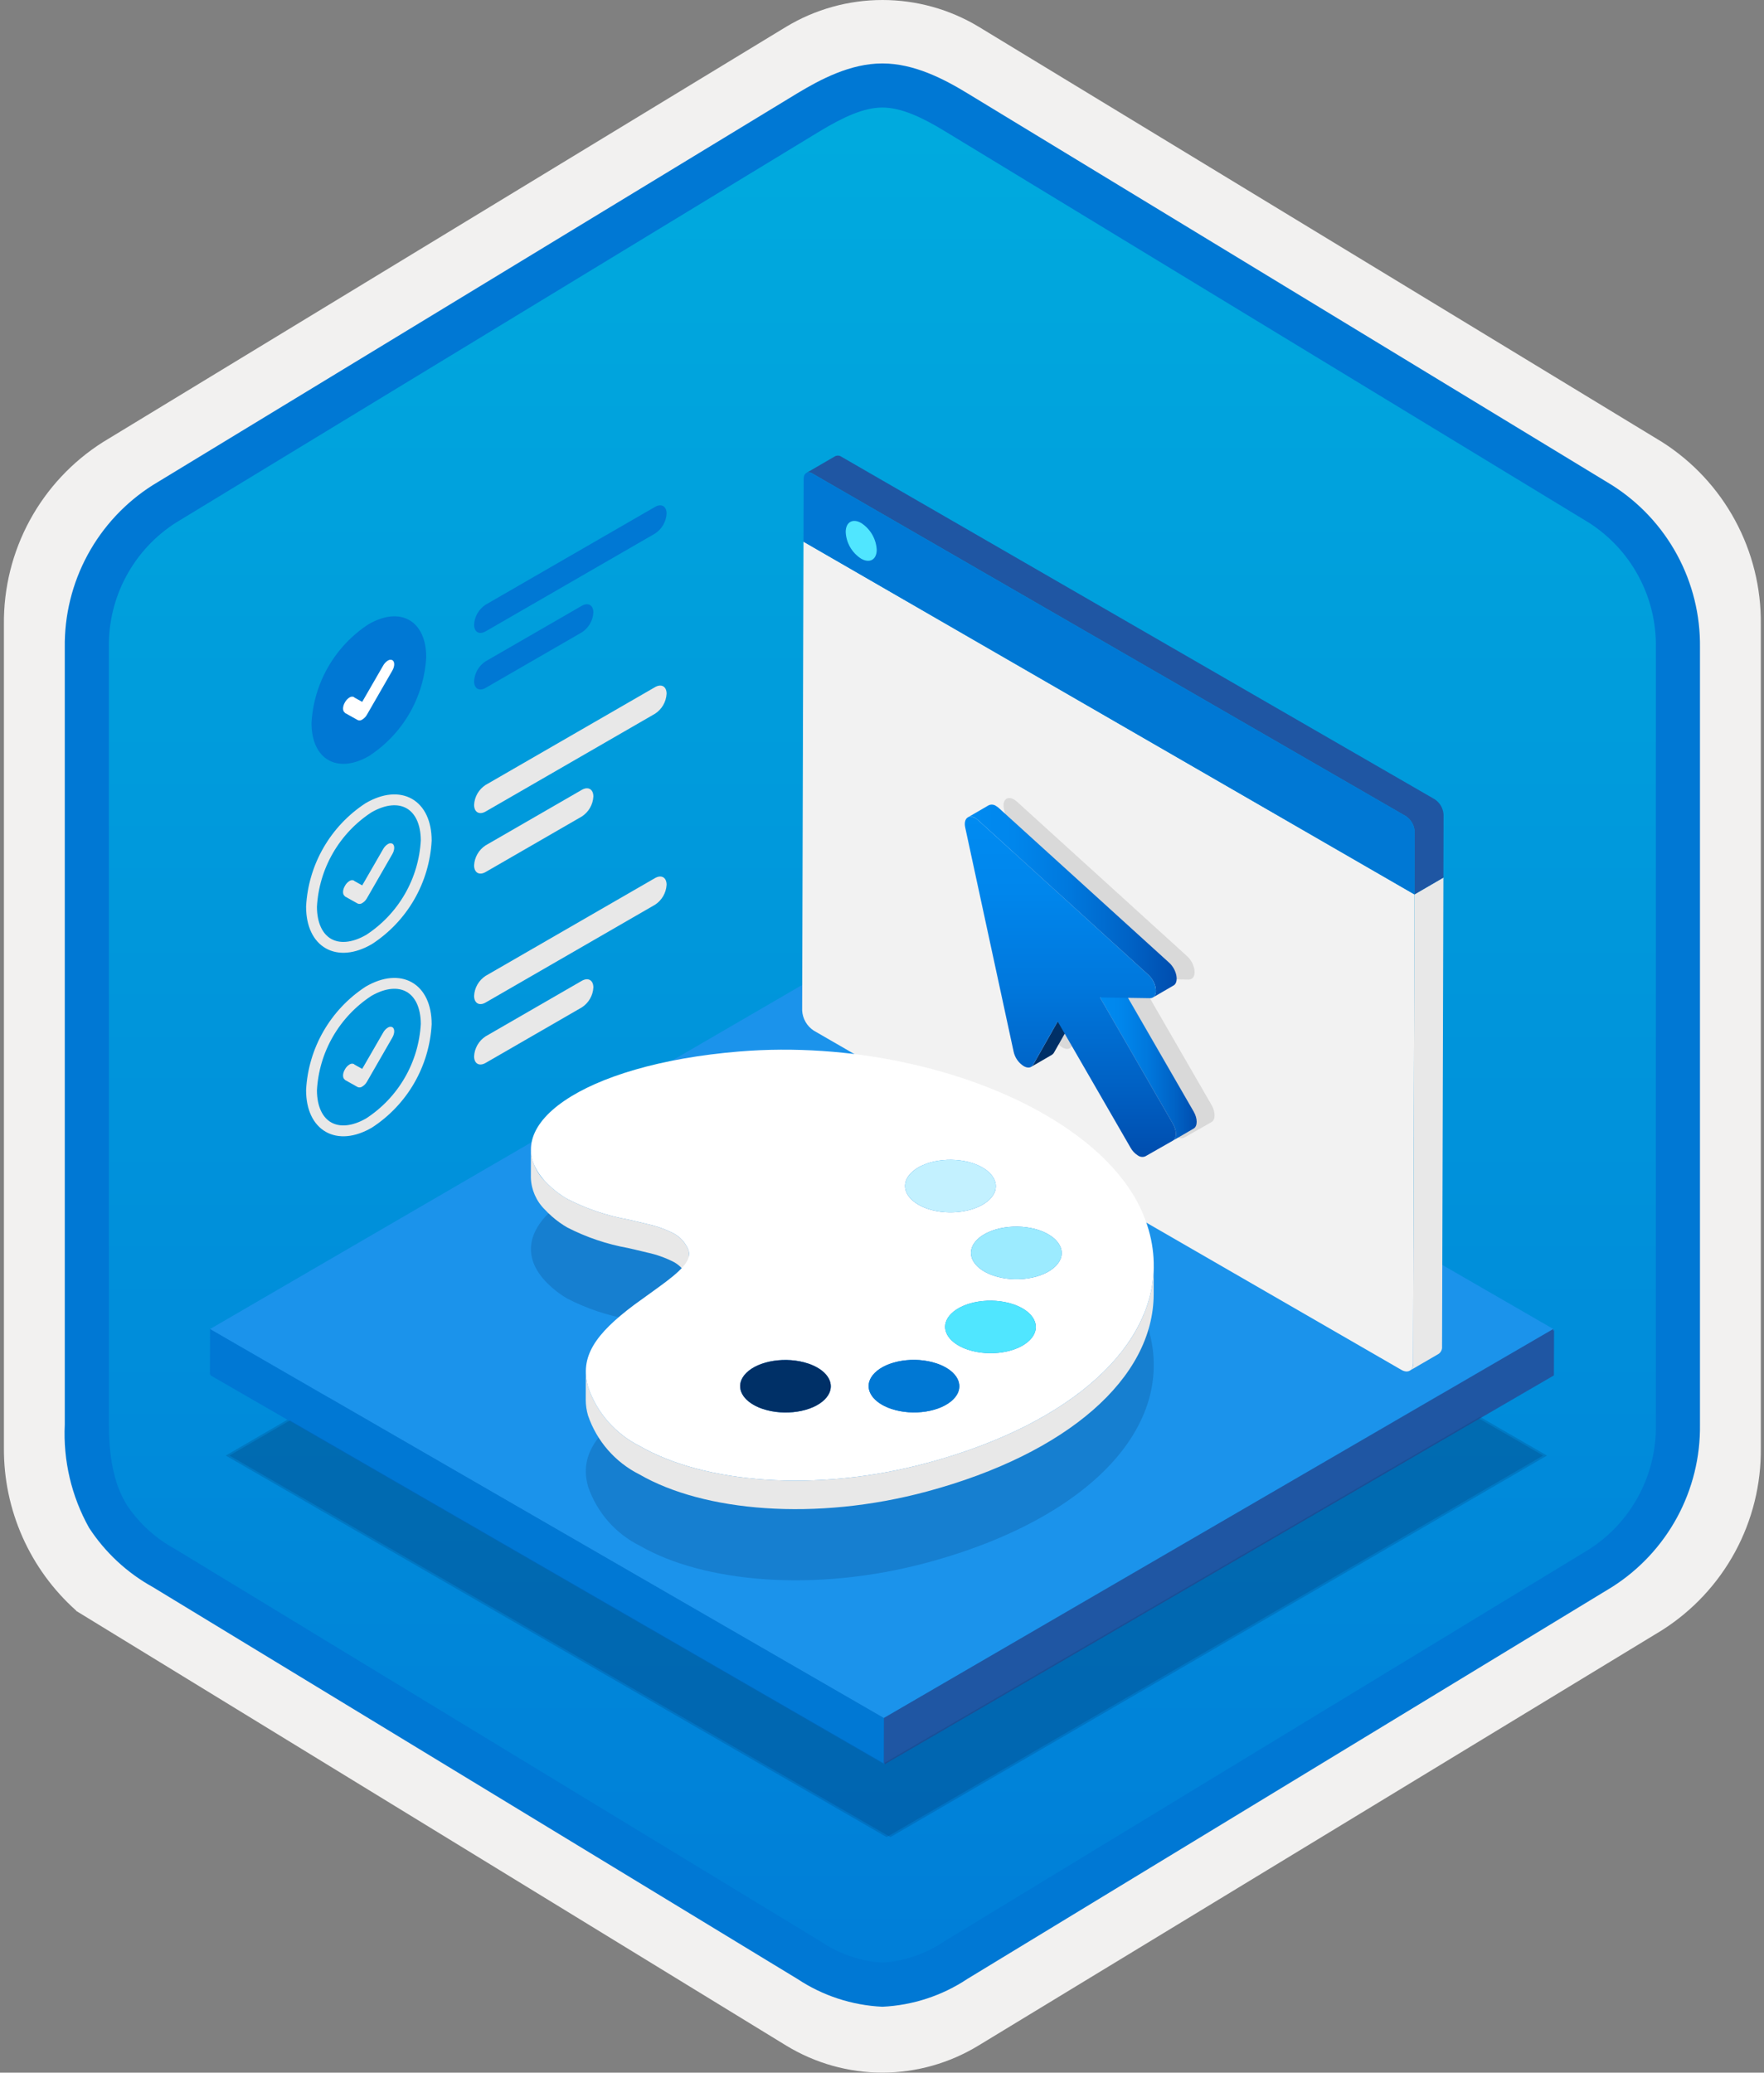
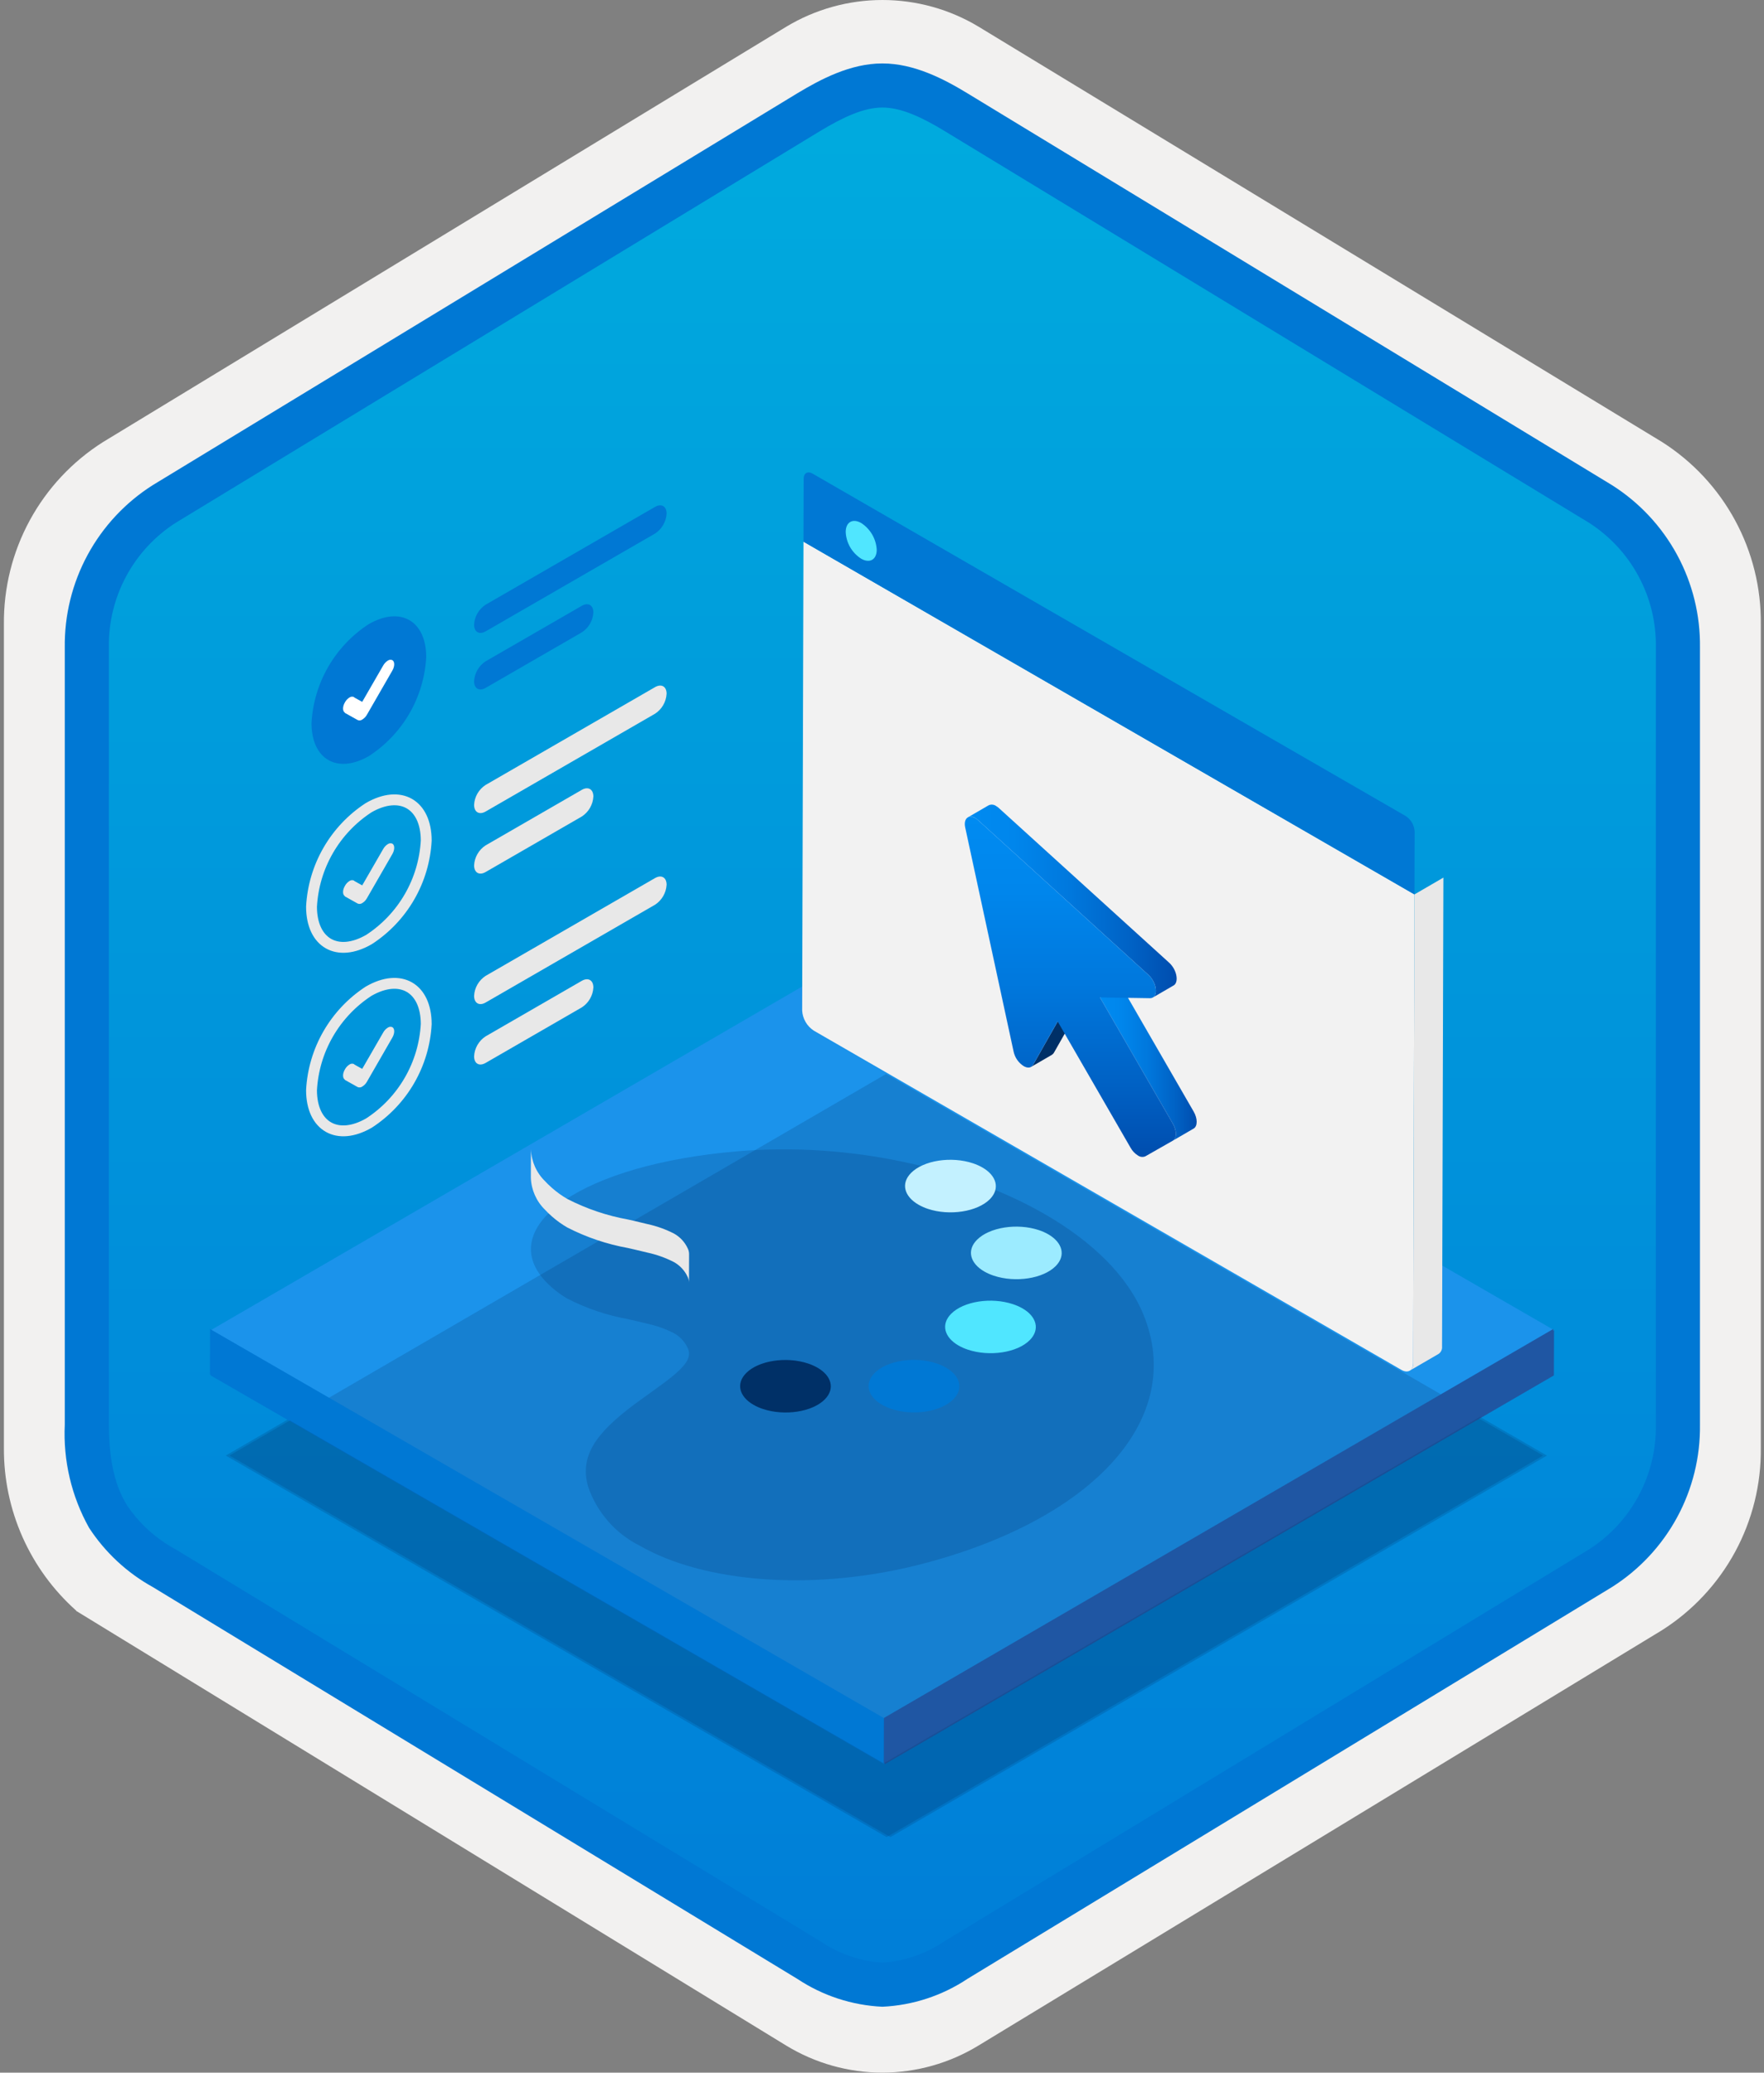
<svg xmlns="http://www.w3.org/2000/svg" width="160" height="188" viewBox="0 0 160 188" fill="none">
  <rect x="0" y="0" width="160" height="188" fill="#808080" stroke="none" />
  <g clip-path="url(#clip0_1338_495)">
    <path d="M80.033 188C83.115 187.994 86.135 187.141 88.764 185.534L150.739 147.874C153.52 146.11 155.804 143.665 157.375 140.771C158.945 137.876 159.749 134.628 159.711 131.336V56.621C159.747 53.328 158.942 50.081 157.372 47.187C155.802 44.293 153.519 41.848 150.739 40.083L88.764 2.423C86.13 0.838 83.115 0 80.041 0C76.967 0 73.952 0.838 71.318 2.423L9.343 40.098C6.56 41.86 4.273 44.305 2.7 47.199C1.127 50.093 0.32 53.342 0.355 56.636V131.336C0.337 134.119 0.912 136.874 2.041 139.418C3.171 141.962 4.83 144.236 6.907 146.089V146.115L71.318 185.549C73.944 187.149 76.959 187.996 80.033 188V188ZM80.681 6.952C82.633 6.952 85.11 8.165 86.82 9.209L147.577 46.403C151.329 48.688 153.445 55.284 153.445 60.035L152.813 131.336C152.813 136.087 149.614 140.355 145.861 142.64L85.466 179.021C82.031 181.109 79.241 181.109 75.806 179.021L14.598 142.549C10.846 140.265 7.827 136.072 7.827 131.336V57.688C7.86 55.323 8.469 53.001 9.602 50.925C10.734 48.848 12.356 47.079 14.327 45.771L74.903 9.209C76.613 8.165 78.729 6.952 80.681 6.952Z" fill="#F2F1F0" />
    <path fill-rule="evenodd" clip-rule="evenodd" d="M87.932 10.533C85.561 9.059 82.825 8.278 80.034 8.278C77.242 8.278 74.506 9.059 72.135 10.533L16.001 44.864C13.475 46.476 11.402 48.706 9.98 51.344C8.558 53.981 7.834 56.938 7.876 59.934V128.038C7.836 131.033 8.561 133.99 9.983 136.627C11.405 139.264 13.476 141.495 16.001 143.108L72.135 177.439C74.506 178.912 77.242 179.694 80.034 179.694C82.825 179.694 85.561 178.912 87.932 177.439L144.066 143.108C146.591 141.495 148.663 139.264 150.085 136.627C151.507 133.99 152.232 131.033 152.192 128.038V59.934C152.23 56.939 151.504 53.983 150.082 51.346C148.66 48.709 146.59 46.478 144.066 44.864L87.932 10.533Z" fill="url(#paint0_linear_1338_495)" />
    <path fill-rule="evenodd" clip-rule="evenodd" d="M80.034 9.754C81.717 9.754 83.6 10.62 85.666 11.878L144.132 47.42C146.024 48.634 147.573 50.311 148.634 52.292C149.694 54.273 150.231 56.492 150.192 58.739V129.218C150.231 131.464 149.694 133.684 148.634 135.664C147.573 137.645 146.024 139.322 144.132 140.536L85.668 176.078L85.666 176.079C83.996 177.218 82.051 177.889 80.034 178.022C78.016 177.889 76.071 177.218 74.401 176.079L74.4 176.078L15.938 140.538L15.936 140.537C14.147 139.573 12.622 138.186 11.494 136.497C10.517 134.894 9.876 132.679 9.876 129.218V58.739C9.837 56.492 10.373 54.273 11.434 52.292C12.495 50.311 14.044 48.634 15.935 47.421L74.392 11.883L74.396 11.881C76.48 10.628 78.34 9.754 80.034 9.754ZM87.746 8.461L146.21 44.003C148.689 45.573 150.723 47.751 152.121 50.331C153.518 52.911 154.231 55.806 154.192 58.739V129.218C154.231 132.151 153.518 135.046 152.121 137.626C150.723 140.205 148.688 142.384 146.21 143.955L87.745 179.496C85.451 181.021 82.786 181.894 80.034 182.022C77.282 181.894 74.616 181.021 72.322 179.496H72.321L13.857 143.954L13.855 143.953C11.52 142.66 9.536 140.814 8.078 138.579C6.484 135.725 5.721 132.482 5.876 129.218V58.739C5.837 55.805 6.55 52.911 7.947 50.331C9.344 47.751 11.379 45.572 13.858 44.002L72.322 8.461L72.33 8.456C74.421 7.198 77.129 5.754 80.034 5.754C82.92 5.754 85.637 7.177 87.746 8.461V8.461Z" fill="#0078D4" />
    <g opacity="0.2">
      <path d="M139.965 132.026L80.415 166.633L20.476 132.027L80.026 97.42L139.965 132.026Z" fill="#003067" />
    </g>
    <path d="M140.956 120.649L80.233 155.937L19.122 120.654L79.844 85.366L140.956 120.649Z" fill="#1B93EB" />
    <path d="M140.956 120.649L140.944 124.755L80.222 160.043L80.233 155.937L140.956 120.649Z" fill="#1F56A3" />
    <path d="M80.234 155.937L80.222 160.043L19.11 124.76L19.122 120.654L80.234 155.937Z" fill="#0078D4" />
    <g opacity="0.2">
      <path d="M140.315 132.028L80.766 166.634L20.82 132.025L80.37 97.418L140.315 132.028Z" fill="#003067" />
    </g>
-     <path d="M140.887 120.546L80.165 155.834L19.053 120.551L79.775 85.263L140.887 120.546Z" fill="#1B93EB" />
    <path d="M140.887 120.546L140.875 124.652L80.153 159.94L80.165 155.834L140.887 120.546Z" fill="#1F56A3" />
    <path d="M80.165 155.834L80.153 159.94L19.041 124.657L19.053 120.551L80.165 155.834Z" fill="#0078D4" />
    <path d="M72.879 49.135L128.295 81.129L128.174 123.656C128.172 124.321 127.695 124.593 127.108 124.254L73.809 93.482C73.504 93.282 73.249 93.013 73.067 92.697C72.884 92.381 72.778 92.026 72.758 91.662L72.879 49.135Z" fill="#F2F2F2" />
    <path d="M128.174 123.656L128.295 81.129L130.92 79.603L130.799 122.131C130.812 122.26 130.79 122.39 130.736 122.508C130.682 122.626 130.598 122.728 130.491 122.803L127.866 124.328C127.972 124.254 128.057 124.152 128.111 124.034C128.165 123.916 128.187 123.785 128.174 123.656V123.656Z" fill="#E8E8E8" />
-     <path d="M75.756 41.378C75.848 41.336 75.95 41.319 76.051 41.329C76.153 41.339 76.249 41.376 76.331 41.436L130.122 72.492C130.358 72.645 130.555 72.851 130.697 73.095C130.838 73.338 130.92 73.611 130.936 73.892L130.92 79.603L128.295 81.129L128.311 75.418C128.295 75.137 128.213 74.864 128.072 74.62C127.93 74.377 127.733 74.17 127.497 74.017L73.706 42.961C73.624 42.901 73.527 42.864 73.426 42.854C73.325 42.844 73.223 42.861 73.131 42.904L75.756 41.378Z" fill="#1F56A3" />
    <path d="M127.497 74.017C127.733 74.17 127.93 74.377 128.072 74.62C128.213 74.864 128.295 75.137 128.311 75.418L128.295 81.129L72.879 49.135L72.894 43.843L72.895 43.424C72.896 42.914 73.254 42.7 73.706 42.961L127.497 74.017Z" fill="#0078D4" />
    <path d="M78.115 47.441C78.524 47.706 78.865 48.064 79.109 48.485C79.354 48.907 79.495 49.381 79.522 49.867C79.519 50.769 78.883 51.123 78.106 50.674C77.696 50.412 77.355 50.055 77.111 49.634C76.868 49.212 76.729 48.738 76.708 48.252C76.71 47.35 77.346 46.997 78.115 47.441Z" fill="#50E6FF" />
    <path opacity="0.2" d="M103.717 119.25C107.538 128.604 99.34 137.623 84.115 141.731C73.965 144.471 63.826 143.552 58.023 140.201C55.818 139.099 54.136 137.173 53.34 134.84C52.571 132.104 53.986 130.046 57.51 127.404L59.547 125.93L60.365 125.33C62.248 123.908 62.781 123.089 62.373 122.263C62.111 121.698 61.677 121.232 61.133 120.929C60.37 120.538 59.559 120.248 58.72 120.068L57.568 119.792L56.969 119.655C55.054 119.31 53.201 118.684 51.469 117.796C50.97 117.509 50.501 117.172 50.069 116.791L49.711 116.459L49.433 116.175C44.924 111.248 52.738 105.597 67.043 104.416C77.083 103.589 87.486 105.929 94.78 110.139C99.071 112.616 102.284 115.74 103.717 119.25Z" fill="#003067" />
    <path d="M57.561 113.339L58.713 113.615C59.552 113.795 60.363 114.085 61.126 114.476C61.669 114.779 62.104 115.245 62.366 115.81C62.449 115.971 62.493 116.15 62.495 116.331L62.502 113.746C62.501 113.564 62.456 113.385 62.373 113.224C62.111 112.66 61.677 112.193 61.133 111.891C60.37 111.499 59.559 111.21 58.721 111.03L57.568 110.753L56.969 110.617C55.054 110.272 53.201 109.645 51.469 108.758C50.97 108.47 50.501 108.134 50.069 107.752L49.711 107.421L49.433 107.136C48.654 106.373 48.198 105.341 48.157 104.251L48.15 106.837C48.191 107.926 48.647 108.959 49.426 109.722L49.703 110.006L50.062 110.338C50.493 110.719 50.963 111.056 51.462 111.343C53.193 112.231 55.047 112.857 56.961 113.202L57.561 113.339Z" fill="#E8E8E8" />
-     <path d="M84.115 132.692C73.965 135.433 63.826 134.513 58.023 131.163C55.818 130.061 54.136 128.135 53.34 125.801C53.207 125.345 53.139 124.872 53.136 124.396L53.129 126.981C53.131 127.457 53.2 127.93 53.333 128.387C54.128 130.72 55.811 132.646 58.016 133.748C63.819 137.099 73.958 138.018 84.108 135.278C96.809 131.851 104.621 125.005 104.642 117.399L104.649 114.813C104.628 122.42 96.817 129.265 84.115 132.692Z" fill="#E8E8E8" />
-     <path d="M103.718 110.211C107.538 119.565 99.34 128.584 84.115 132.692C73.965 135.433 63.826 134.513 58.023 131.163C55.818 130.061 54.136 128.135 53.34 125.801C52.571 123.065 53.986 121.007 57.51 118.365L59.547 116.892L60.365 116.291C62.248 114.869 62.781 114.05 62.373 113.224C62.111 112.66 61.677 112.193 61.133 111.891C60.37 111.499 59.559 111.21 58.721 111.03L57.568 110.753L56.969 110.617C55.054 110.272 53.201 109.645 51.469 108.758C50.97 108.47 50.501 108.133 50.069 107.752L49.711 107.421L49.433 107.136C44.924 102.21 52.738 96.558 67.043 95.377C77.083 94.55 87.486 96.89 94.78 101.1C99.071 103.577 102.285 106.701 103.718 110.211ZM84.161 109.65C86.129 110.305 88.644 109.915 89.781 108.777C90.729 107.819 90.399 106.643 89.107 105.897C88.836 105.743 88.551 105.616 88.255 105.519C86.28 104.86 83.766 105.25 82.635 106.392C81.687 107.349 82.017 108.526 83.309 109.271C83.58 109.425 83.865 109.552 84.161 109.65M94.231 111.579C92.263 110.924 89.748 111.314 88.617 112.456C87.665 113.409 87.992 114.589 89.279 115.332C89.551 115.486 89.838 115.613 90.136 115.711C92.112 116.369 94.626 115.98 95.757 114.838C96.7 113.883 96.372 112.703 95.079 111.956C94.81 111.803 94.525 111.677 94.231 111.579M92.743 118.677C92.471 118.523 92.184 118.396 91.887 118.299C89.912 117.64 87.397 118.03 86.267 119.172C85.326 120.124 85.65 121.301 86.935 122.043C87.207 122.198 87.494 122.325 87.792 122.422C89.767 123.081 92.282 122.691 93.406 121.553C94.352 120.597 94.029 119.42 92.743 118.677M80.858 127.797C82.827 128.452 85.341 128.062 86.472 126.92C87.418 125.97 87.09 124.791 85.804 124.049C85.531 123.894 85.244 123.767 84.946 123.669C82.978 123.007 80.457 123.4 79.333 124.539C78.386 125.495 78.709 126.672 79.999 127.417C80.272 127.572 80.56 127.699 80.858 127.797M69.197 127.801C71.172 128.46 73.687 128.07 74.811 126.932C75.758 125.976 75.434 124.798 74.149 124.056C73.877 123.901 73.59 123.774 73.292 123.677C71.317 123.019 68.802 123.408 67.678 124.546C66.732 125.503 67.055 126.68 68.341 127.422C68.613 127.577 68.9 127.704 69.197 127.801" fill="white" />
    <path d="M89.107 105.897C90.399 106.643 90.729 107.819 89.781 108.777C88.644 109.915 86.129 110.305 84.161 109.65C83.865 109.552 83.58 109.425 83.309 109.271C82.017 108.526 81.687 107.349 82.635 106.392C83.766 105.25 86.28 104.86 88.255 105.519C88.551 105.616 88.836 105.743 89.107 105.897V105.897Z" fill="#C3F1FF" />
    <path d="M86.267 119.172C87.397 118.03 89.912 117.64 91.887 118.299C92.184 118.396 92.471 118.522 92.743 118.677C94.029 119.419 94.352 120.597 93.406 121.553C92.282 122.691 89.767 123.081 87.792 122.422C87.494 122.325 87.207 122.198 86.935 122.043C85.65 121.301 85.326 120.124 86.267 119.172Z" fill="#50E6FF" />
    <path d="M86.472 126.92C85.341 128.062 82.827 128.452 80.858 127.797C80.56 127.699 80.272 127.572 79.999 127.417C78.709 126.672 78.386 125.495 79.332 124.539C80.457 123.4 82.978 123.007 84.946 123.669C85.244 123.767 85.531 123.894 85.803 124.048C87.09 124.791 87.418 125.97 86.472 126.92Z" fill="#0078D4" />
    <path d="M89.279 115.332C87.992 114.589 87.665 113.409 88.617 112.456C89.748 111.314 92.263 110.924 94.231 111.579C94.525 111.676 94.81 111.803 95.079 111.956C96.372 112.703 96.7 113.883 95.757 114.838C94.626 115.98 92.112 116.369 90.136 115.711C89.838 115.613 89.551 115.486 89.279 115.332V115.332Z" fill="#9CEBFF" />
    <path d="M74.149 124.056C75.434 124.798 75.757 125.976 74.811 126.932C73.687 128.07 71.172 128.459 69.197 127.801C68.9 127.704 68.613 127.577 68.341 127.422C67.055 126.68 66.732 125.502 67.678 124.546C68.802 123.408 71.317 123.019 73.292 123.677C73.59 123.774 73.877 123.901 74.149 124.056V124.056Z" fill="#003067" />
-     <path opacity="0.2" d="M91.97 72.515C92.066 72.572 92.156 72.638 92.238 72.714L107.671 86.73C108.499 87.484 108.598 88.86 107.819 88.853L103.281 88.781L109.893 100.234C110.259 100.868 110.257 101.566 109.889 101.776L107.401 103.193C107.292 103.24 107.173 103.258 107.054 103.245C106.936 103.233 106.823 103.19 106.726 103.121C106.447 102.948 106.218 102.706 106.059 102.418L99.447 90.966L97.218 94.894C97.04 95.204 96.699 95.207 96.361 95.012C96.129 94.864 95.929 94.671 95.773 94.445C95.616 94.219 95.506 93.964 95.449 93.695L91.063 73.383C90.878 72.554 91.365 72.166 91.97 72.515Z" fill="#767676" />
    <path d="M95.935 92.655L93.707 96.583C93.664 96.661 93.601 96.727 93.525 96.773L95.412 95.676C95.488 95.63 95.551 95.564 95.594 95.487L97.823 91.559L95.935 92.655Z" fill="#003067" />
    <path d="M108.269 100.827L101.657 89.374L99.769 90.471L106.381 101.923C106.747 102.558 106.746 103.256 106.377 103.466L108.264 102.369C108.633 102.159 108.635 101.461 108.269 100.827Z" fill="url(#paint1_linear_1338_495)" />
    <path d="M104.568 90.479L106.456 89.382C106.935 89.103 106.766 87.978 106.046 87.323L90.613 73.307C90.531 73.231 90.442 73.165 90.346 73.108C90.249 73.039 90.136 72.996 90.018 72.985C89.9 72.974 89.78 72.994 89.673 73.045L87.785 74.141C87.893 74.091 88.012 74.071 88.13 74.082C88.249 74.093 88.362 74.135 88.458 74.205C88.554 74.262 88.644 74.328 88.726 74.403L104.159 88.42C104.879 89.075 105.048 90.2 104.568 90.479Z" fill="url(#paint2_linear_1338_495)" />
    <path d="M88.458 74.205C88.554 74.262 88.644 74.328 88.726 74.403L104.159 88.42C104.987 89.174 105.086 90.549 104.307 90.542L99.769 90.471L106.381 101.923C106.748 102.558 106.746 103.255 106.377 103.466L103.89 104.883C103.78 104.93 103.661 104.948 103.543 104.935C103.424 104.923 103.311 104.88 103.214 104.81C102.936 104.637 102.706 104.395 102.547 104.108L95.935 92.655L93.707 96.583C93.528 96.894 93.187 96.897 92.849 96.701C92.618 96.553 92.418 96.361 92.261 96.135C92.105 95.909 91.995 95.654 91.937 95.385L87.551 75.073C87.366 74.244 87.854 73.856 88.458 74.205Z" fill="url(#paint3_linear_1338_495)" />
    <path d="M44.042 54.853C43.738 55.051 43.486 55.318 43.305 55.633C43.124 55.947 43.02 56.3 43.002 56.663C43.003 57.328 43.47 57.601 44.049 57.267L59.416 48.395C59.721 48.196 59.974 47.928 60.156 47.613C60.338 47.298 60.443 46.945 60.463 46.581C60.461 45.916 59.988 45.647 59.409 45.981L44.042 54.853Z" fill="#0078D4" />
    <path d="M44.042 59.988C43.738 60.186 43.486 60.453 43.305 60.768C43.124 61.082 43.02 61.435 43.002 61.798C43.003 62.462 43.47 62.729 44.049 62.395L52.773 57.358C53.078 57.16 53.332 56.894 53.514 56.58C53.696 56.266 53.801 55.914 53.82 55.551C53.819 54.886 53.345 54.617 52.767 54.951L44.042 59.988Z" fill="#0078D4" />
    <path d="M44.042 71.202C43.739 71.399 43.486 71.665 43.305 71.978C43.124 72.291 43.02 72.643 43.002 73.005C43.003 73.67 43.47 73.943 44.049 73.609L59.416 64.737C59.721 64.538 59.974 64.271 60.156 63.956C60.338 63.64 60.443 63.287 60.463 62.923C60.461 62.258 59.988 61.996 59.409 62.33L44.042 71.202Z" fill="#E8E8E8" />
    <path d="M44.042 76.683C43.738 76.881 43.486 77.148 43.305 77.463C43.124 77.778 43.02 78.13 43.002 78.493C43.003 79.158 43.47 79.431 44.049 79.097L52.773 74.06C53.078 73.862 53.332 73.594 53.514 73.279C53.696 72.963 53.801 72.61 53.821 72.246C53.819 71.582 53.345 71.312 52.767 71.646L44.042 76.683Z" fill="#E8E8E8" />
    <path d="M44.042 88.52C43.738 88.718 43.486 88.985 43.305 89.3C43.124 89.614 43.02 89.967 43.002 90.329C43.003 90.994 43.47 91.268 44.049 90.934L59.416 82.062C59.721 81.863 59.974 81.595 60.156 81.28C60.338 80.965 60.443 80.612 60.463 80.248C60.461 79.583 59.988 79.314 59.409 79.648L44.042 88.52Z" fill="#E8E8E8" />
    <path d="M44.042 94.005C43.738 94.203 43.486 94.47 43.305 94.785C43.124 95.099 43.02 95.452 43.002 95.815C43.003 96.48 43.47 96.746 44.049 96.412L52.773 91.375C53.078 91.178 53.332 90.911 53.514 90.597C53.696 90.283 53.801 89.931 53.821 89.568C53.819 88.903 53.345 88.634 52.767 88.968L44.042 94.005Z" fill="#E8E8E8" />
    <path d="M38.66 59.595C38.563 61.395 38.043 63.147 37.141 64.707C36.239 66.267 34.981 67.593 33.469 68.575C30.605 70.229 28.264 68.895 28.255 65.603C28.349 63.803 28.868 62.051 29.769 60.49C30.669 58.928 31.925 57.602 33.435 56.618C36.31 54.958 38.651 56.292 38.66 59.595Z" fill="#0078D4" />
    <path d="M35.175 59.922C35.002 60.03 34.859 60.181 34.76 60.36L32.853 63.663L32.16 63.279L32.11 63.227C32.043 63.197 31.97 63.185 31.897 63.192C31.824 63.199 31.754 63.225 31.695 63.268C31.524 63.374 31.384 63.524 31.289 63.702C31.059 64.088 31.06 64.502 31.281 64.639L31.271 64.657L32.447 65.315C32.515 65.342 32.589 65.352 32.661 65.343C32.734 65.335 32.803 65.308 32.863 65.265C33.035 65.159 33.178 65.011 33.278 64.835L35.584 60.83C35.814 60.432 35.812 60.018 35.591 59.88C35.525 59.85 35.451 59.838 35.378 59.845C35.305 59.852 35.235 59.879 35.175 59.922Z" fill="white" />
    <path d="M38.66 76.24C38.563 78.04 38.043 79.792 37.141 81.352C36.239 82.912 34.981 84.238 33.469 85.22C30.605 86.874 28.264 85.54 28.255 82.248C28.349 80.448 28.868 78.696 29.769 77.135C30.669 75.573 31.925 74.247 33.435 73.263C36.31 71.603 38.651 72.938 38.66 76.24Z" stroke="#E8E8E8" stroke-width="0.985" stroke-miterlimit="10" />
    <path d="M35.175 76.567C35.002 76.675 34.859 76.826 34.76 77.005L32.854 80.308L32.16 79.924L32.11 79.873C32.043 79.842 31.97 79.83 31.897 79.837C31.824 79.844 31.755 79.871 31.695 79.913C31.524 80.02 31.384 80.169 31.289 80.347C31.059 80.733 31.06 81.147 31.281 81.285L31.271 81.302L32.447 81.96C32.515 81.987 32.589 81.997 32.661 81.988C32.734 81.98 32.804 81.953 32.863 81.91C33.035 81.804 33.178 81.656 33.278 81.48L35.584 77.475C35.814 77.077 35.813 76.663 35.592 76.525C35.525 76.495 35.451 76.483 35.378 76.49C35.305 76.498 35.235 76.524 35.175 76.567Z" fill="#E8E8E8" />
    <path d="M38.66 92.885C38.563 94.685 38.043 96.437 37.141 97.997C36.239 99.558 34.981 100.883 33.469 101.865C30.605 103.519 28.264 102.185 28.255 98.893C28.349 97.094 28.868 95.341 29.769 93.78C30.669 92.219 31.925 90.892 33.435 89.908C36.31 88.249 38.651 89.583 38.66 92.885Z" stroke="#E8E8E8" stroke-width="0.985" stroke-miterlimit="10" />
    <path d="M35.175 93.212C35.002 93.32 34.859 93.471 34.76 93.65L32.853 96.953L32.16 96.569L32.11 96.518C32.043 96.487 31.97 96.475 31.897 96.482C31.824 96.49 31.754 96.516 31.695 96.558C31.524 96.665 31.384 96.814 31.289 96.992C31.059 97.378 31.06 97.792 31.281 97.93L31.271 97.947L32.447 98.606C32.515 98.633 32.589 98.642 32.661 98.634C32.734 98.625 32.803 98.598 32.863 98.555C33.035 98.449 33.178 98.301 33.278 98.126L35.584 94.12C35.814 93.722 35.812 93.308 35.591 93.17C35.525 93.14 35.451 93.128 35.378 93.135C35.305 93.143 35.235 93.169 35.175 93.212V93.212Z" fill="#E8E8E8" />
  </g>
  <defs>
    <linearGradient id="paint0_linear_1338_495" x1="80.034" y1="8.278" x2="80.034" y2="179.694" gradientUnits="userSpaceOnUse">
      <stop stop-color="#00ABDE" />
      <stop offset="1" stop-color="#007ED8" />
    </linearGradient>
    <linearGradient id="paint1_linear_1338_495" x1="99.769" y1="96.42" x2="108.542" y2="96.42" gradientUnits="userSpaceOnUse">
      <stop stop-color="#008BF1" />
      <stop offset="0.22" stop-color="#0086EC" />
      <stop offset="0.49" stop-color="#0078DD" />
      <stop offset="0.79" stop-color="#0061C4" />
      <stop offset="1" stop-color="#004DAE" />
    </linearGradient>
    <linearGradient id="paint2_linear_1338_495" x1="87.785" y1="81.729" x2="106.727" y2="81.729" gradientUnits="userSpaceOnUse">
      <stop stop-color="#008BF1" />
      <stop offset="0.22" stop-color="#0086EC" />
      <stop offset="0.49" stop-color="#0078DD" />
      <stop offset="0.79" stop-color="#0061C4" />
      <stop offset="1" stop-color="#004DAE" />
    </linearGradient>
    <linearGradient id="paint3_linear_1338_495" x1="97.083" y1="104.942" x2="97.083" y2="74.077" gradientUnits="userSpaceOnUse">
      <stop stop-color="#004DAE" />
      <stop offset="0.21" stop-color="#0061C4" />
      <stop offset="0.51" stop-color="#0078DD" />
      <stop offset="0.78" stop-color="#0086EC" />
      <stop offset="1" stop-color="#008BF1" />
    </linearGradient>
    <clipPath id="clip0_1338_495">
      <rect width="159.356" height="188" fill="white" transform="translate(0.355)" />
    </clipPath>
  </defs>
</svg>